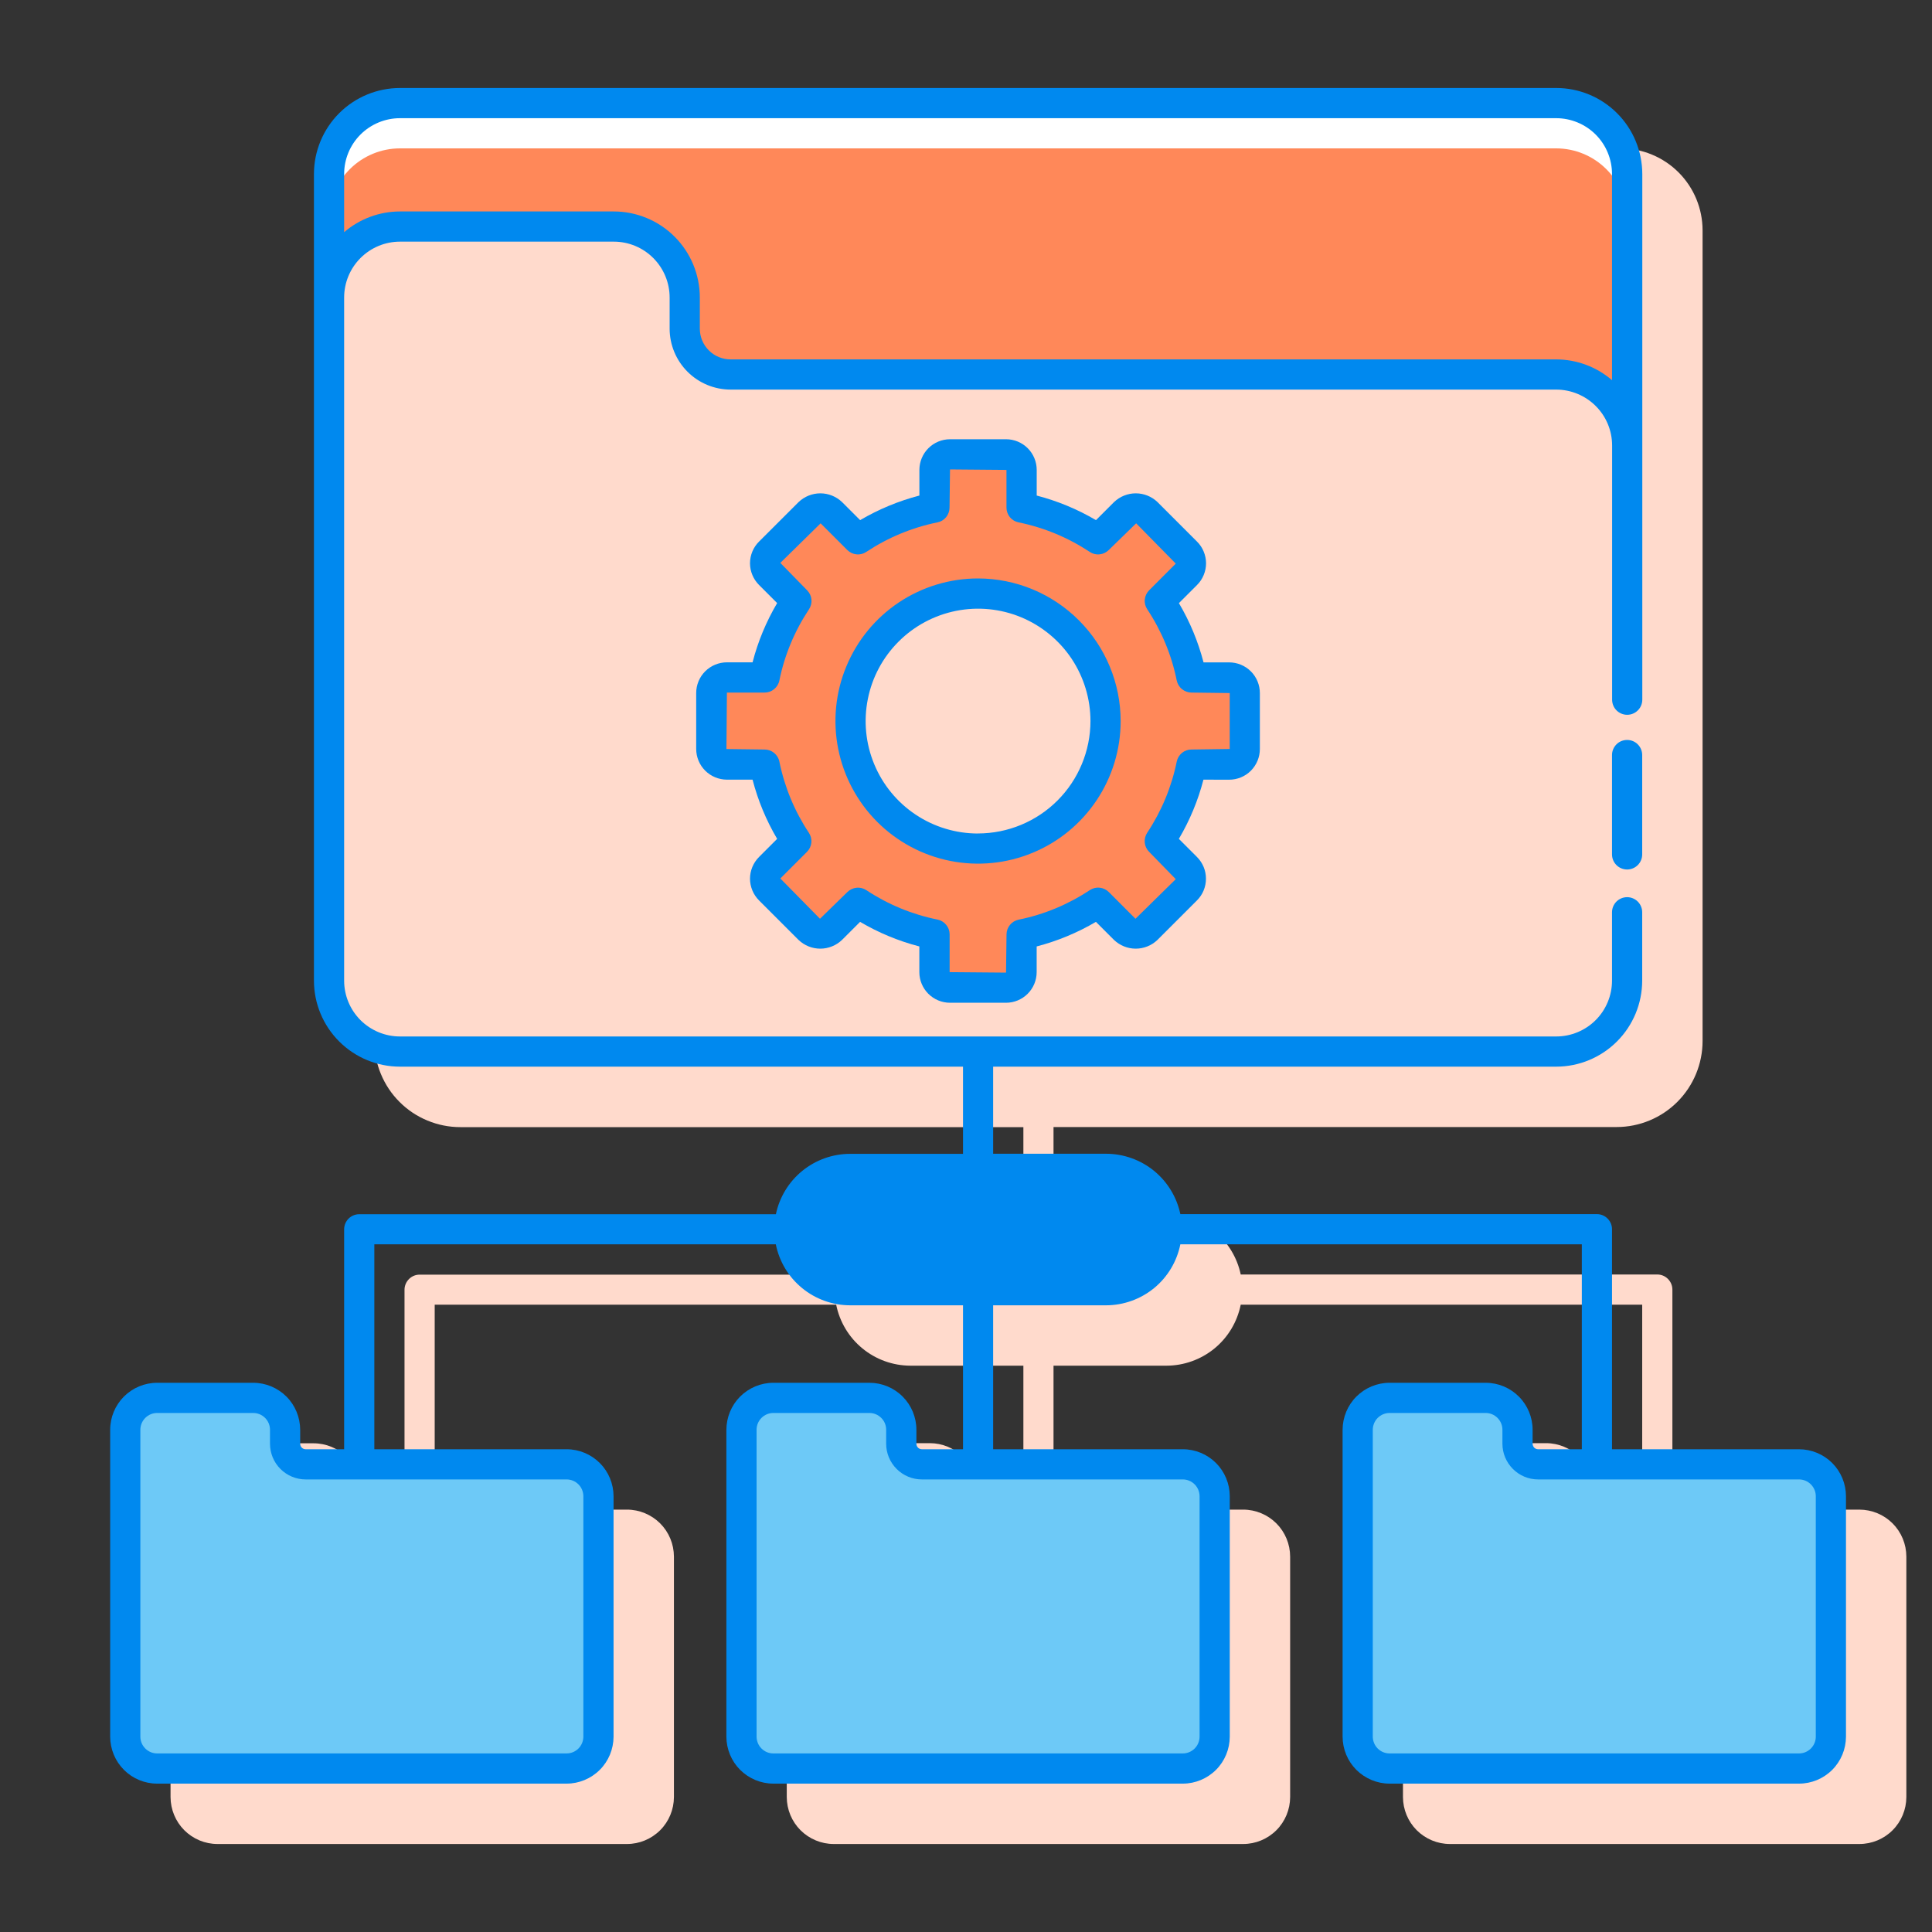
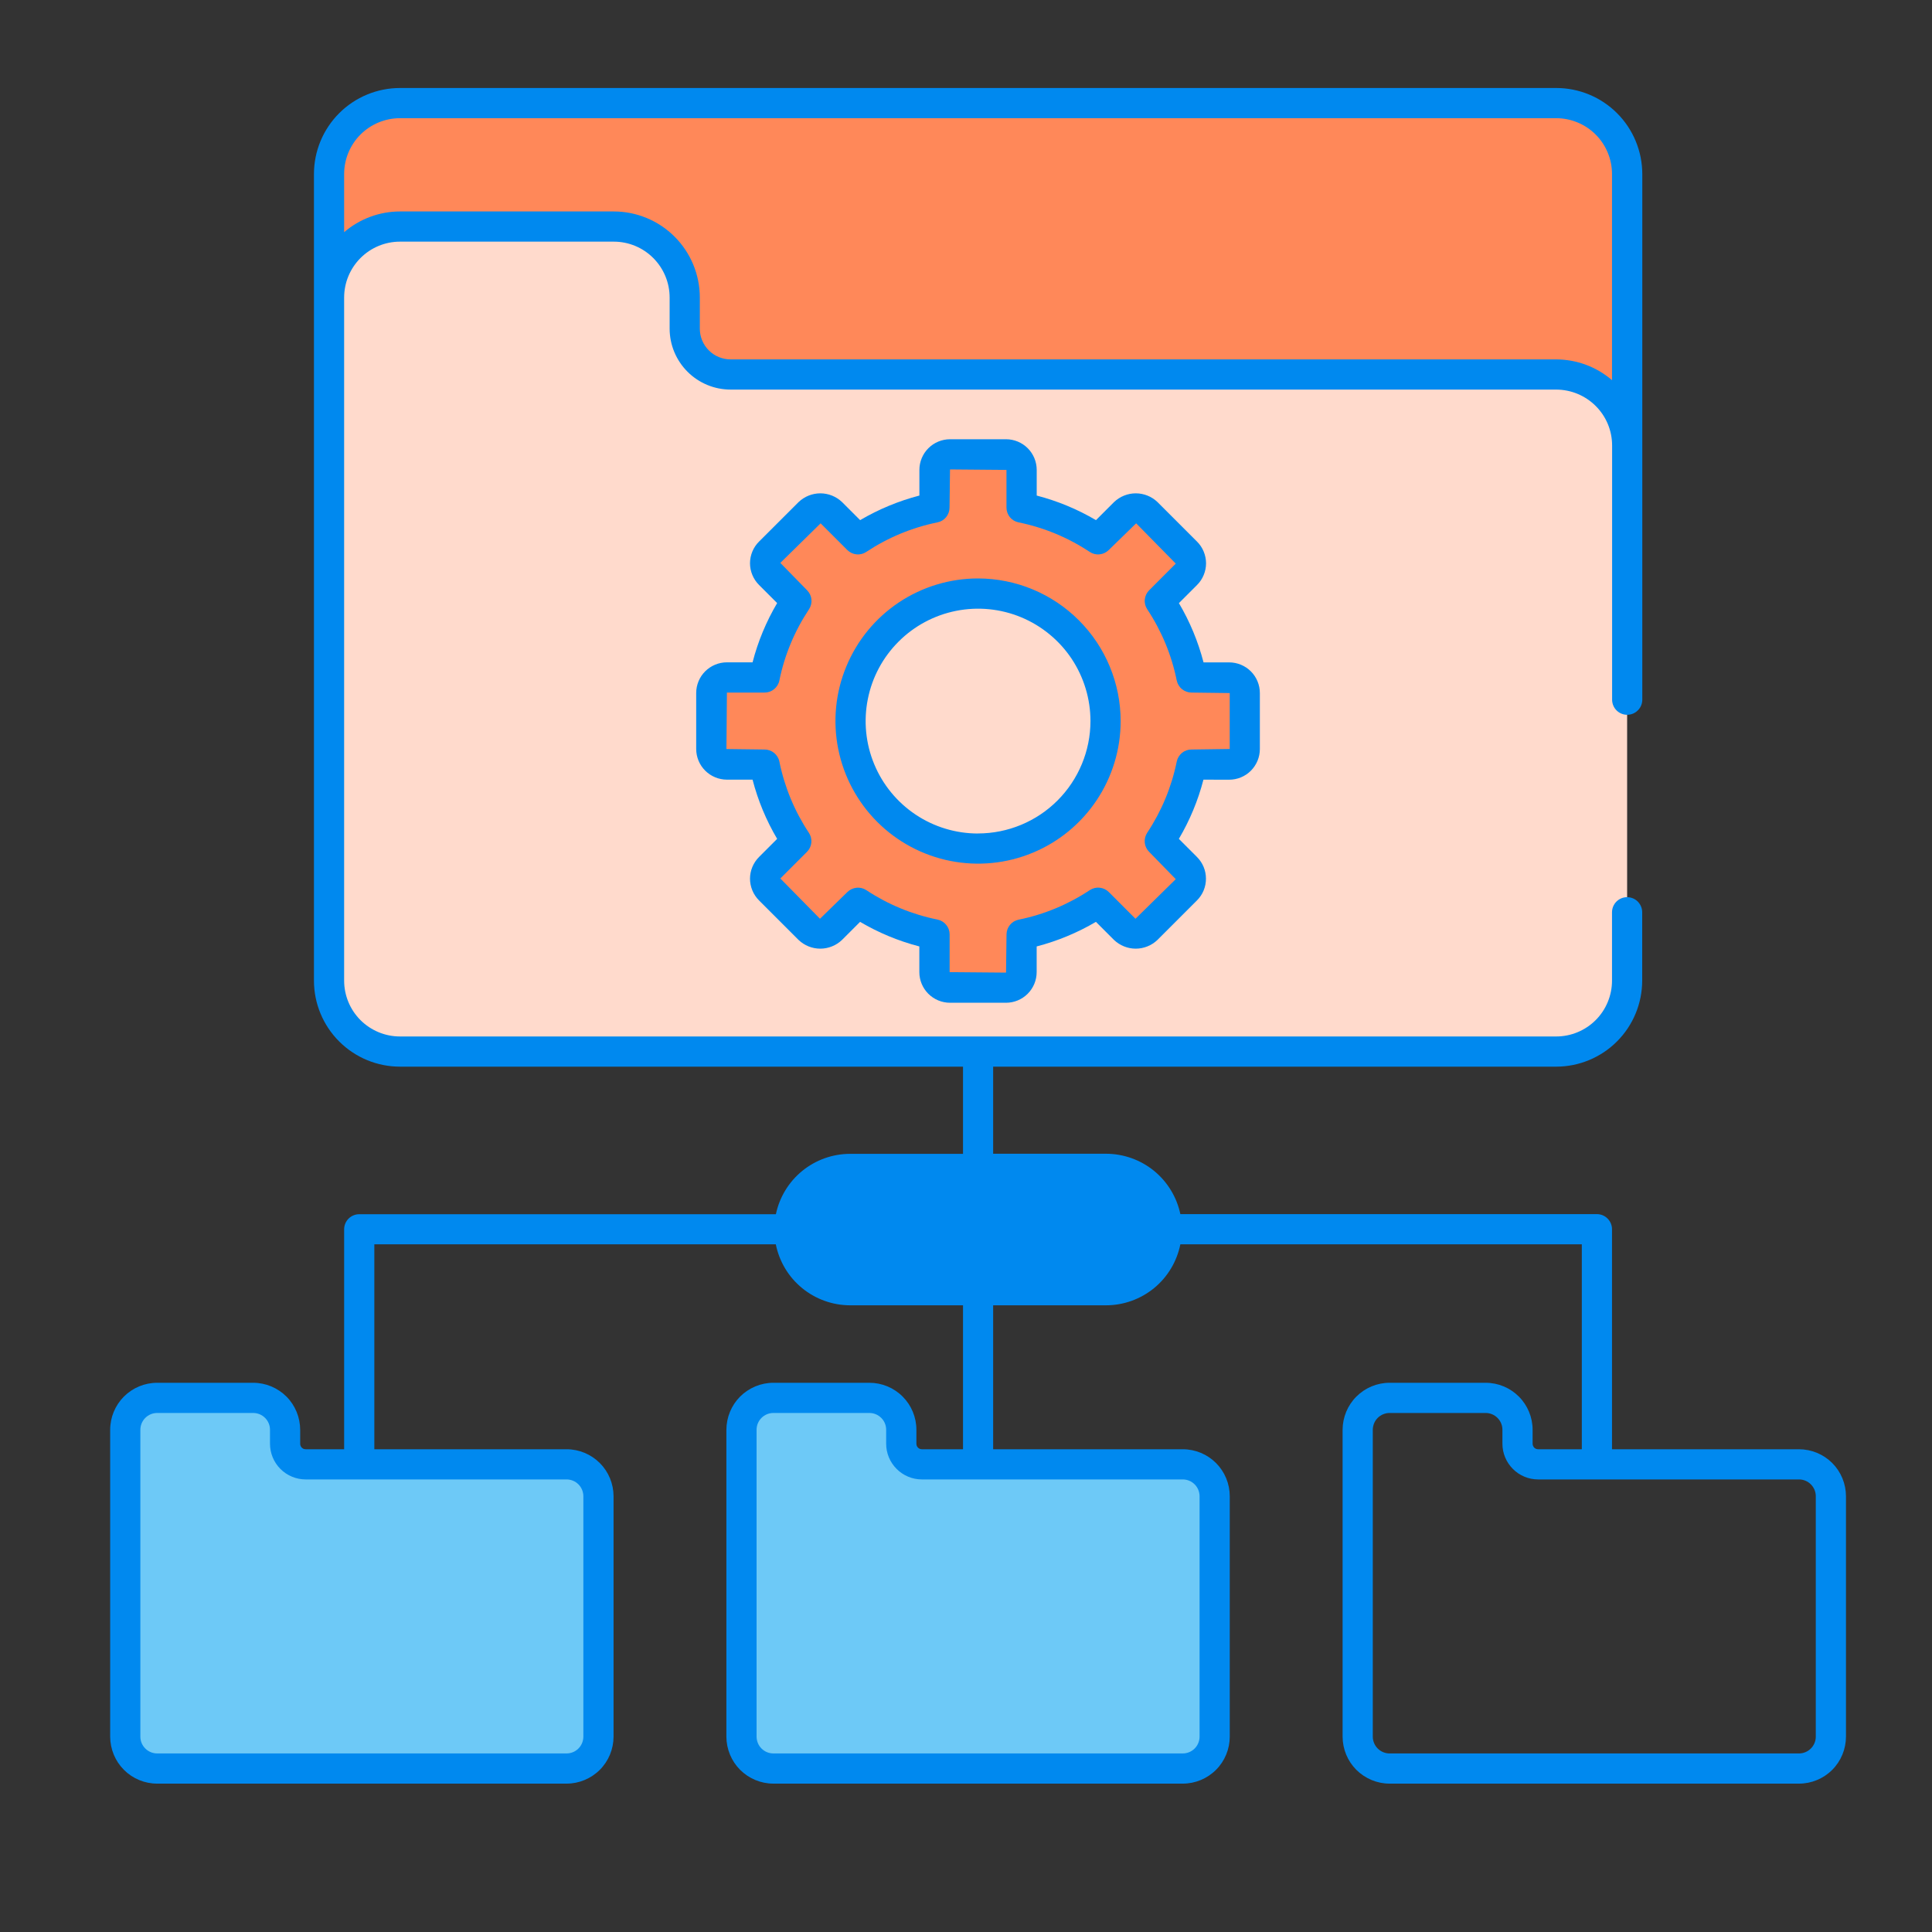
<svg xmlns="http://www.w3.org/2000/svg" width="40" height="40" viewBox="0 0 40 40" fill="none">
  <rect x="0" y="0" width="40" height="40" fill="#333333" stroke="none" />
-   <path d="M38.497 31.255H34.625V26.7C34.625 26.617 34.592 26.538 34.533 26.479C34.475 26.42 34.395 26.387 34.312 26.387H25.688C25.614 26.035 25.421 25.718 25.142 25.49C24.862 25.262 24.513 25.138 24.152 25.137H21.812V23.334H33.47C33.943 23.334 34.395 23.146 34.729 22.812C35.062 22.478 35.25 22.025 35.25 21.553V4.767C35.249 4.318 35.071 3.887 34.753 3.569C34.435 3.251 34.004 3.072 33.554 3.072H9.446C8.996 3.072 8.565 3.251 8.247 3.569C7.929 3.887 7.75 4.318 7.75 4.767V21.555C7.75 21.788 7.796 22.02 7.886 22.236C7.975 22.452 8.106 22.649 8.272 22.814C8.437 22.98 8.633 23.111 8.85 23.2C9.066 23.29 9.297 23.336 9.531 23.336H21.188V25.14H18.849C18.489 25.141 18.14 25.266 17.86 25.493C17.581 25.721 17.388 26.038 17.314 26.39H8.688C8.605 26.39 8.525 26.423 8.467 26.482C8.408 26.541 8.375 26.62 8.375 26.703V31.258H7.579C7.564 31.258 7.549 31.255 7.535 31.25C7.521 31.244 7.509 31.235 7.498 31.225C7.487 31.214 7.479 31.201 7.473 31.188C7.468 31.174 7.465 31.159 7.465 31.144V30.855C7.464 30.597 7.362 30.35 7.18 30.167C6.997 29.985 6.75 29.882 6.492 29.882H4.503C4.246 29.882 3.999 29.984 3.817 30.166C3.635 30.348 3.532 30.594 3.531 30.852V37.206C3.532 37.464 3.634 37.711 3.816 37.893C3.998 38.075 4.245 38.178 4.503 38.178H12.981C13.238 38.178 13.485 38.075 13.668 37.893C13.85 37.711 13.952 37.464 13.953 37.206V32.227C13.952 31.969 13.85 31.722 13.668 31.54C13.485 31.358 13.238 31.255 12.981 31.255H9V27.012H17.312C17.384 27.368 17.575 27.688 17.856 27.918C18.136 28.148 18.487 28.274 18.85 28.275H21.188V31.255H20.337C20.322 31.255 20.307 31.252 20.293 31.247C20.279 31.241 20.267 31.232 20.256 31.222C20.246 31.211 20.237 31.198 20.231 31.184C20.226 31.171 20.223 31.156 20.223 31.14V30.852C20.223 30.593 20.12 30.346 19.938 30.164C19.755 29.981 19.508 29.879 19.25 29.879H17.262C17.004 29.879 16.757 29.982 16.575 30.164C16.392 30.346 16.29 30.594 16.289 30.852V37.206C16.29 37.464 16.392 37.711 16.574 37.893C16.757 38.075 17.004 38.178 17.261 38.178H25.739C25.996 38.178 26.243 38.075 26.426 37.893C26.608 37.711 26.71 37.464 26.711 37.206V32.227C26.71 31.969 26.608 31.722 26.426 31.54C26.244 31.358 25.996 31.255 25.739 31.255H21.812V28.275H24.151C24.513 28.274 24.864 28.148 25.145 27.918C25.425 27.688 25.616 27.368 25.688 27.012H34V31.255H33.096C33.081 31.255 33.066 31.252 33.052 31.247C33.038 31.241 33.025 31.232 33.015 31.222C33.004 31.211 32.996 31.198 32.99 31.184C32.984 31.171 32.981 31.156 32.981 31.14V30.852C32.981 30.594 32.879 30.346 32.696 30.164C32.514 29.982 32.267 29.879 32.009 29.879H30.02C29.762 29.879 29.515 29.982 29.333 30.164C29.15 30.346 29.048 30.594 29.047 30.852V37.206C29.048 37.464 29.15 37.711 29.332 37.893C29.515 38.075 29.762 38.178 30.019 38.178H38.497C38.755 38.178 39.002 38.075 39.184 37.893C39.366 37.711 39.468 37.464 39.469 37.206V32.227C39.468 31.969 39.366 31.722 39.184 31.54C39.002 31.358 38.755 31.256 38.497 31.255Z" fill="#FFDACC" />
  <path d="M32.219 2.134H8.281C7.892 2.134 7.518 2.289 7.243 2.564C6.967 2.84 6.812 3.213 6.812 3.603V6.16C6.812 5.77 6.967 5.396 7.243 5.121C7.518 4.846 7.892 4.691 8.281 4.691H12.708C13.097 4.691 13.471 4.846 13.746 5.121C14.022 5.396 14.177 5.77 14.177 6.16V6.804C14.177 6.929 14.201 7.052 14.249 7.168C14.297 7.283 14.367 7.388 14.455 7.476C14.543 7.564 14.648 7.634 14.763 7.682C14.878 7.729 15.002 7.754 15.127 7.754H32.22C32.61 7.754 32.983 7.909 33.259 8.184C33.534 8.46 33.689 8.833 33.689 9.223V3.603C33.689 3.41 33.651 3.219 33.577 3.041C33.503 2.862 33.395 2.7 33.258 2.564C33.122 2.428 32.96 2.319 32.781 2.246C32.603 2.172 32.412 2.134 32.219 2.134Z" fill="#FF8859" />
-   <path d="M32.219 2.134H8.281C7.892 2.134 7.518 2.289 7.243 2.564C6.967 2.84 6.812 3.213 6.812 3.603V4.541C6.812 4.151 6.967 3.777 7.243 3.502C7.518 3.227 7.892 3.072 8.281 3.072H32.219C32.608 3.072 32.982 3.227 33.257 3.502C33.533 3.777 33.688 4.151 33.688 4.541V3.603C33.688 3.213 33.533 2.84 33.257 2.564C32.982 2.289 32.608 2.134 32.219 2.134Z" fill="white" />
  <path d="M32.219 7.754H15.127C14.875 7.754 14.633 7.654 14.455 7.476C14.277 7.298 14.177 7.056 14.177 6.804V6.16C14.177 5.77 14.022 5.397 13.746 5.121C13.471 4.846 13.097 4.691 12.708 4.691H8.281C7.892 4.691 7.518 4.846 7.243 5.121C6.967 5.397 6.812 5.77 6.812 6.16V20.303C6.812 20.693 6.967 21.066 7.243 21.342C7.518 21.617 7.892 21.772 8.281 21.772H32.219C32.608 21.772 32.982 21.617 33.257 21.342C33.533 21.066 33.688 20.693 33.688 20.303V9.223C33.688 8.833 33.533 8.46 33.257 8.184C32.982 7.909 32.608 7.754 32.219 7.754Z" fill="#FFDACC" />
  <path d="M25.772 15.508V14.349C25.772 14.264 25.738 14.181 25.678 14.121C25.617 14.06 25.535 14.026 25.45 14.026H24.668C24.553 13.461 24.331 12.923 24.012 12.442L24.564 11.89C24.625 11.829 24.659 11.747 24.659 11.662C24.659 11.576 24.625 11.494 24.564 11.433L23.745 10.614C23.684 10.554 23.602 10.52 23.517 10.52C23.431 10.52 23.349 10.554 23.288 10.614L22.737 11.166C22.256 10.848 21.718 10.625 21.152 10.51V9.729C21.152 9.687 21.144 9.645 21.128 9.606C21.111 9.567 21.088 9.531 21.058 9.501C21.028 9.471 20.992 9.447 20.953 9.431C20.914 9.415 20.872 9.406 20.83 9.406H19.671C19.629 9.406 19.587 9.415 19.547 9.431C19.508 9.447 19.473 9.471 19.443 9.501C19.413 9.531 19.389 9.566 19.373 9.606C19.357 9.645 19.349 9.687 19.349 9.729V10.509C18.783 10.623 18.245 10.846 17.764 11.165L17.212 10.613C17.151 10.552 17.069 10.518 16.984 10.518C16.898 10.518 16.816 10.552 16.755 10.613L15.938 11.433C15.877 11.494 15.844 11.576 15.844 11.662C15.844 11.747 15.877 11.829 15.938 11.89L16.49 12.442C16.171 12.923 15.948 13.461 15.834 14.026H15.051C14.966 14.026 14.884 14.06 14.823 14.121C14.763 14.181 14.729 14.264 14.729 14.349V15.508C14.729 15.593 14.762 15.675 14.823 15.736C14.884 15.796 14.966 15.83 15.051 15.83H15.831C15.946 16.396 16.169 16.934 16.487 17.415L15.938 17.967C15.877 18.027 15.844 18.11 15.844 18.195C15.844 18.28 15.877 18.363 15.938 18.423L16.757 19.242C16.817 19.303 16.9 19.337 16.985 19.337C17.071 19.337 17.153 19.303 17.213 19.242L17.765 18.69C18.247 19.009 18.785 19.232 19.35 19.347V20.128C19.35 20.213 19.384 20.295 19.445 20.356C19.505 20.416 19.587 20.45 19.673 20.45H20.831C20.917 20.45 20.999 20.416 21.059 20.356C21.12 20.295 21.154 20.213 21.154 20.128V19.347C21.719 19.232 22.257 19.009 22.738 18.69L23.29 19.242C23.351 19.303 23.433 19.337 23.519 19.337C23.604 19.337 23.686 19.303 23.747 19.242L24.566 18.423C24.627 18.363 24.66 18.28 24.66 18.195C24.66 18.11 24.627 18.027 24.566 17.967L24.014 17.415C24.333 16.934 24.556 16.396 24.67 15.83H25.452C25.537 15.83 25.618 15.796 25.678 15.735C25.739 15.675 25.772 15.593 25.772 15.508ZM20.25 17.568C19.728 17.568 19.218 17.413 18.784 17.123C18.349 16.833 18.011 16.421 17.811 15.938C17.611 15.456 17.559 14.925 17.661 14.413C17.763 13.901 18.015 13.431 18.384 13.061C18.753 12.692 19.223 12.441 19.735 12.339C20.248 12.237 20.779 12.289 21.261 12.489C21.743 12.689 22.156 13.027 22.446 13.462C22.736 13.896 22.89 14.406 22.89 14.928C22.89 15.629 22.612 16.3 22.117 16.795C21.622 17.29 20.951 17.568 20.25 17.568Z" fill="#FF8859" />
  <path d="M11.731 30.318H6.329C6.216 30.318 6.107 30.273 6.027 30.193C5.947 30.113 5.902 30.004 5.902 29.891V29.601C5.902 29.426 5.833 29.259 5.709 29.135C5.585 29.011 5.417 28.942 5.242 28.942H3.253C3.078 28.942 2.911 29.011 2.787 29.135C2.663 29.259 2.594 29.426 2.594 29.601V35.956C2.594 36.131 2.663 36.299 2.787 36.422C2.91 36.546 3.078 36.616 3.253 36.616H11.731C11.905 36.616 12.073 36.546 12.197 36.423C12.32 36.299 12.39 36.131 12.39 35.956V30.977C12.39 30.802 12.32 30.634 12.197 30.511C12.073 30.387 11.905 30.318 11.731 30.318Z" fill="#6DC9F7" />
  <path d="M24.488 30.318H19.087C18.974 30.318 18.865 30.273 18.785 30.193C18.705 30.113 18.66 30.004 18.66 29.891V29.601C18.66 29.515 18.643 29.429 18.61 29.349C18.576 29.269 18.528 29.196 18.467 29.135C18.405 29.073 18.332 29.025 18.252 28.992C18.172 28.959 18.086 28.942 18 28.942H16.012C15.925 28.942 15.839 28.959 15.759 28.992C15.679 29.025 15.606 29.073 15.545 29.135C15.484 29.196 15.435 29.269 15.402 29.349C15.369 29.429 15.352 29.515 15.352 29.601V35.956C15.352 36.131 15.421 36.299 15.545 36.423C15.668 36.546 15.836 36.616 16.011 36.616H24.488C24.663 36.616 24.831 36.546 24.955 36.423C25.078 36.299 25.148 36.131 25.148 35.956V30.977C25.148 30.802 25.078 30.634 24.955 30.511C24.831 30.387 24.663 30.318 24.488 30.318Z" fill="#6DC9F7" />
-   <path d="M37.247 30.318H31.845C31.732 30.318 31.623 30.273 31.543 30.193C31.463 30.113 31.418 30.004 31.418 29.891V29.601C31.418 29.426 31.348 29.259 31.225 29.135C31.101 29.011 30.933 28.942 30.758 28.942H28.769C28.594 28.942 28.427 29.011 28.303 29.135C28.179 29.259 28.11 29.426 28.109 29.601V35.956C28.109 36.131 28.179 36.299 28.302 36.423C28.426 36.546 28.594 36.616 28.769 36.616H37.247C37.421 36.616 37.589 36.546 37.713 36.422C37.836 36.299 37.906 36.131 37.906 35.956V30.977C37.906 30.802 37.836 30.634 37.713 30.511C37.589 30.387 37.421 30.318 37.247 30.318Z" fill="#6DC9F7" />
  <path d="M22.901 24.202H17.599C16.906 24.202 16.344 24.764 16.344 25.457C16.344 26.151 16.906 26.713 17.599 26.713H22.901C23.594 26.713 24.156 26.151 24.156 25.457C24.156 24.764 23.594 24.202 22.901 24.202Z" fill="#0089EF" />
-   <path d="M33.688 15.32C33.605 15.32 33.525 15.352 33.467 15.411C33.408 15.47 33.375 15.549 33.375 15.632V17.69C33.375 17.773 33.408 17.852 33.467 17.911C33.525 17.969 33.605 18.002 33.688 18.002C33.77 18.002 33.85 17.969 33.908 17.911C33.967 17.852 34 17.773 34 17.69V15.632C34 15.549 33.967 15.47 33.908 15.411C33.85 15.352 33.77 15.32 33.688 15.32Z" fill="#0089EF" />
  <path d="M20.249 11.976C19.665 11.976 19.095 12.149 18.609 12.473C18.123 12.798 17.745 13.259 17.522 13.799C17.298 14.338 17.24 14.932 17.354 15.504C17.468 16.077 17.749 16.603 18.162 17.016C18.575 17.429 19.101 17.71 19.673 17.824C20.246 17.938 20.84 17.88 21.379 17.656C21.919 17.433 22.38 17.054 22.704 16.569C23.029 16.083 23.202 15.512 23.202 14.928C23.201 14.146 22.89 13.395 22.336 12.842C21.782 12.288 21.032 11.977 20.249 11.976ZM20.249 17.257C19.789 17.257 19.339 17.121 18.956 16.865C18.573 16.609 18.275 16.246 18.099 15.82C17.923 15.395 17.877 14.927 17.967 14.476C18.056 14.024 18.278 13.609 18.604 13.284C18.929 12.958 19.344 12.737 19.795 12.647C20.247 12.557 20.715 12.603 21.14 12.779C21.565 12.955 21.929 13.254 22.185 13.636C22.44 14.019 22.577 14.469 22.577 14.93C22.576 15.546 22.33 16.138 21.894 16.574C21.458 17.01 20.866 17.255 20.249 17.256V17.257Z" fill="#0089EF" />
  <path d="M25.449 16.143C25.617 16.143 25.779 16.076 25.898 15.957C26.017 15.837 26.084 15.676 26.084 15.508V14.349C26.084 14.181 26.017 14.019 25.898 13.9C25.779 13.781 25.617 13.714 25.449 13.714H24.918C24.806 13.283 24.635 12.87 24.408 12.487L24.783 12.112C24.843 12.053 24.889 11.983 24.921 11.906C24.953 11.829 24.97 11.746 24.97 11.663C24.97 11.579 24.953 11.497 24.921 11.419C24.889 11.342 24.843 11.272 24.783 11.213L23.964 10.394C23.843 10.279 23.683 10.214 23.515 10.214C23.348 10.214 23.187 10.279 23.066 10.394L22.691 10.769C22.308 10.543 21.895 10.372 21.464 10.26V9.729C21.464 9.561 21.397 9.399 21.278 9.28C21.159 9.161 20.997 9.094 20.829 9.094H19.67C19.502 9.094 19.34 9.161 19.221 9.28C19.102 9.399 19.035 9.561 19.035 9.729V10.26C18.605 10.372 18.192 10.543 17.808 10.769L17.433 10.394C17.312 10.279 17.152 10.214 16.984 10.214C16.817 10.214 16.656 10.279 16.535 10.394L15.715 11.213C15.656 11.271 15.609 11.341 15.577 11.418C15.545 11.495 15.528 11.578 15.528 11.662C15.528 11.745 15.545 11.828 15.577 11.905C15.609 11.982 15.656 12.052 15.715 12.111L16.09 12.486C15.864 12.869 15.692 13.282 15.581 13.713H15.049C14.881 13.713 14.72 13.78 14.6 13.899C14.481 14.018 14.414 14.179 14.414 14.348V15.506C14.414 15.675 14.481 15.836 14.6 15.955C14.719 16.074 14.881 16.141 15.049 16.142H15.581C15.692 16.572 15.864 16.985 16.09 17.368L15.715 17.743C15.656 17.802 15.609 17.872 15.577 17.949C15.545 18.026 15.528 18.109 15.528 18.192C15.528 18.276 15.545 18.358 15.577 18.436C15.609 18.513 15.656 18.583 15.715 18.642L16.534 19.461C16.655 19.576 16.816 19.641 16.983 19.641C17.15 19.641 17.311 19.576 17.432 19.461L17.807 19.086C18.19 19.312 18.603 19.483 19.034 19.595V20.126C19.034 20.295 19.101 20.456 19.22 20.575C19.339 20.694 19.501 20.761 19.669 20.761H20.828C20.996 20.761 21.158 20.694 21.277 20.575C21.396 20.456 21.463 20.295 21.463 20.126V19.595C21.893 19.483 22.306 19.312 22.69 19.086L23.065 19.461C23.186 19.576 23.347 19.641 23.514 19.641C23.681 19.641 23.842 19.576 23.963 19.461L24.782 18.642C24.841 18.583 24.888 18.513 24.92 18.436C24.952 18.358 24.968 18.276 24.968 18.192C24.968 18.109 24.952 18.026 24.92 17.949C24.888 17.872 24.841 17.802 24.782 17.743L24.407 17.368C24.633 16.985 24.805 16.572 24.916 16.142L25.449 16.143ZM24.363 15.768C24.256 16.294 24.048 16.795 23.751 17.242C23.712 17.302 23.694 17.374 23.701 17.446C23.708 17.518 23.74 17.585 23.791 17.636L24.343 18.202L23.509 19.022L22.957 18.469C22.906 18.418 22.839 18.386 22.767 18.379C22.696 18.371 22.624 18.389 22.563 18.429C22.116 18.726 21.616 18.934 21.089 19.041C21.019 19.055 20.955 19.093 20.91 19.149C20.864 19.205 20.839 19.275 20.839 19.347L20.829 20.137L19.661 20.127V19.345C19.661 19.273 19.636 19.203 19.59 19.148C19.545 19.092 19.481 19.053 19.411 19.039C18.885 18.933 18.384 18.726 17.937 18.43C17.877 18.39 17.805 18.372 17.733 18.38C17.662 18.387 17.594 18.419 17.543 18.47L16.977 19.022L16.156 18.188L16.708 17.636C16.759 17.585 16.791 17.518 16.798 17.446C16.805 17.374 16.787 17.302 16.747 17.242C16.45 16.795 16.243 16.294 16.136 15.768C16.122 15.697 16.083 15.634 16.027 15.588C15.972 15.543 15.902 15.518 15.83 15.518L15.04 15.508L15.05 14.339H15.83C15.902 14.339 15.972 14.314 16.027 14.269C16.083 14.223 16.122 14.16 16.136 14.089C16.243 13.562 16.452 13.062 16.75 12.614C16.789 12.554 16.807 12.482 16.8 12.41C16.793 12.339 16.761 12.272 16.71 12.221L16.156 11.654L16.99 10.835L17.542 11.387C17.593 11.438 17.66 11.47 17.731 11.477C17.803 11.485 17.875 11.467 17.935 11.427C18.382 11.13 18.883 10.922 19.409 10.815C19.48 10.801 19.543 10.763 19.589 10.707C19.634 10.651 19.659 10.581 19.659 10.509L19.669 9.719L20.838 9.729V10.509C20.838 10.581 20.863 10.651 20.908 10.707C20.954 10.763 21.017 10.801 21.088 10.815C21.614 10.922 22.115 11.13 22.562 11.427C22.622 11.467 22.694 11.485 22.766 11.477C22.838 11.47 22.905 11.438 22.956 11.387L23.523 10.835L24.343 11.669L23.792 12.221C23.741 12.272 23.709 12.339 23.702 12.41C23.694 12.482 23.712 12.554 23.752 12.614C24.049 13.062 24.257 13.562 24.363 14.089C24.378 14.159 24.416 14.223 24.472 14.268C24.528 14.314 24.598 14.339 24.67 14.339L25.46 14.349V15.507L24.67 15.518C24.598 15.517 24.527 15.542 24.471 15.588C24.416 15.634 24.377 15.697 24.363 15.768V15.768Z" fill="#0089EF" />
  <path d="M37.247 30.005H33.375V25.45C33.375 25.367 33.342 25.288 33.283 25.229C33.225 25.17 33.145 25.137 33.062 25.137H24.438C24.364 24.785 24.171 24.468 23.892 24.24C23.612 24.013 23.263 23.888 22.902 23.887H20.562V22.084H32.219C32.691 22.084 33.144 21.896 33.478 21.562C33.812 21.228 33.999 20.775 34 20.303V18.887C34 18.805 33.967 18.725 33.908 18.666C33.85 18.608 33.77 18.575 33.688 18.575C33.605 18.575 33.525 18.608 33.467 18.666C33.408 18.725 33.375 18.805 33.375 18.887V20.303C33.375 20.455 33.345 20.605 33.287 20.745C33.229 20.886 33.144 21.013 33.036 21.121C32.929 21.228 32.801 21.313 32.661 21.371C32.521 21.429 32.371 21.459 32.219 21.459H8.281C7.975 21.459 7.681 21.337 7.464 21.121C7.247 20.904 7.125 20.61 7.125 20.303V6.16C7.125 5.853 7.247 5.559 7.464 5.342C7.681 5.125 7.975 5.003 8.281 5.003H12.708C13.014 5.003 13.309 5.125 13.525 5.342C13.742 5.559 13.864 5.853 13.864 6.16V6.804C13.864 7.139 13.998 7.46 14.234 7.696C14.471 7.933 14.792 8.066 15.127 8.066H32.221C32.527 8.067 32.821 8.189 33.038 8.406C33.255 8.622 33.377 8.916 33.377 9.223V14.486C33.377 14.569 33.41 14.649 33.468 14.707C33.527 14.766 33.606 14.799 33.689 14.799C33.772 14.799 33.852 14.766 33.91 14.707C33.969 14.649 34.002 14.569 34.002 14.486V3.603C34.001 3.131 33.814 2.678 33.48 2.344C33.146 2.01 32.693 1.822 32.221 1.822H8.281C7.809 1.822 7.356 2.01 7.022 2.344C6.688 2.678 6.5 3.131 6.5 3.603V20.303C6.5 20.775 6.688 21.228 7.022 21.562C7.356 21.896 7.809 22.084 8.281 22.084H19.938V23.889H17.599C17.239 23.89 16.89 24.014 16.61 24.242C16.331 24.469 16.138 24.786 16.064 25.139H7.438C7.355 25.139 7.275 25.172 7.217 25.23C7.158 25.289 7.125 25.369 7.125 25.451V30.005H6.329C6.314 30.005 6.299 30.002 6.285 29.997C6.271 29.991 6.259 29.982 6.248 29.972C6.237 29.961 6.229 29.948 6.223 29.934C6.218 29.921 6.215 29.906 6.215 29.89V29.602C6.214 29.344 6.112 29.096 5.93 28.914C5.747 28.732 5.5 28.629 5.242 28.629H3.253C2.996 28.629 2.748 28.732 2.566 28.914C2.384 29.096 2.281 29.344 2.281 29.602V35.956C2.282 36.214 2.384 36.461 2.566 36.643C2.748 36.825 2.995 36.928 3.253 36.928H11.731C11.988 36.928 12.235 36.825 12.418 36.643C12.6 36.461 12.702 36.214 12.703 35.956V30.977C12.702 30.719 12.6 30.472 12.418 30.29C12.235 30.108 11.988 30.005 11.731 30.005H7.75V25.762H16.062C16.134 26.118 16.325 26.438 16.606 26.668C16.886 26.898 17.237 27.024 17.6 27.025H19.938V30.005H19.087C19.072 30.005 19.057 30.002 19.043 29.997C19.029 29.991 19.017 29.982 19.006 29.972C18.996 29.961 18.987 29.948 18.981 29.934C18.976 29.921 18.973 29.906 18.973 29.89V29.602C18.973 29.343 18.87 29.096 18.688 28.914C18.505 28.731 18.258 28.629 18 28.629H16.012C15.754 28.629 15.507 28.732 15.324 28.914C15.142 29.096 15.04 29.344 15.039 29.602V35.956C15.04 36.214 15.142 36.461 15.324 36.643C15.507 36.825 15.754 36.928 16.011 36.928H24.489C24.746 36.928 24.993 36.825 25.176 36.643C25.358 36.461 25.46 36.214 25.461 35.956V30.977C25.46 30.719 25.358 30.472 25.176 30.29C24.994 30.108 24.746 30.005 24.489 30.005H20.562V27.025H22.901C23.263 27.024 23.614 26.898 23.895 26.668C24.175 26.438 24.366 26.118 24.438 25.762H32.75V30.005H31.845C31.83 30.005 31.815 30.002 31.802 29.997C31.788 29.991 31.775 29.982 31.764 29.972C31.754 29.961 31.745 29.948 31.74 29.934C31.734 29.921 31.731 29.906 31.731 29.89V29.602C31.731 29.344 31.628 29.096 31.446 28.914C31.264 28.732 31.017 28.629 30.759 28.629H28.77C28.512 28.629 28.265 28.732 28.083 28.914C27.9 29.096 27.798 29.344 27.797 29.602V35.956C27.798 36.214 27.9 36.461 28.082 36.643C28.265 36.825 28.512 36.928 28.769 36.928H37.247C37.505 36.928 37.752 36.825 37.934 36.643C38.116 36.461 38.218 36.214 38.219 35.956V30.977C38.218 30.719 38.116 30.472 37.934 30.29C37.752 30.108 37.505 30.006 37.247 30.005ZM8.281 2.447H32.219C32.371 2.447 32.521 2.477 32.661 2.535C32.801 2.593 32.929 2.678 33.036 2.785C33.144 2.893 33.229 3.02 33.287 3.161C33.345 3.301 33.375 3.451 33.375 3.603V7.871C33.053 7.594 32.643 7.442 32.219 7.441H15.127C14.957 7.441 14.795 7.374 14.676 7.255C14.556 7.135 14.489 6.973 14.489 6.804V6.16C14.489 5.687 14.301 5.234 13.967 4.9C13.633 4.566 13.18 4.378 12.707 4.378H8.281C7.857 4.378 7.447 4.531 7.125 4.807V3.603C7.125 3.296 7.247 3.002 7.464 2.785C7.681 2.569 7.975 2.447 8.281 2.447ZM12.078 30.978V35.956C12.077 36.048 12.041 36.136 11.976 36.201C11.911 36.266 11.823 36.303 11.731 36.303H3.253C3.161 36.303 3.073 36.266 3.008 36.201C2.943 36.136 2.906 36.048 2.906 35.956V29.602C2.906 29.509 2.943 29.421 3.008 29.356C3.073 29.291 3.161 29.254 3.253 29.254H5.242C5.335 29.254 5.423 29.291 5.488 29.356C5.553 29.421 5.59 29.509 5.59 29.602V29.89C5.59 30.087 5.668 30.275 5.806 30.413C5.945 30.552 6.133 30.63 6.329 30.63H11.731C11.822 30.63 11.911 30.667 11.976 30.732C12.041 30.797 12.077 30.885 12.078 30.977V30.978ZM24.836 30.978V35.956C24.835 36.048 24.799 36.136 24.734 36.201C24.669 36.266 24.581 36.303 24.489 36.303H16.011C15.919 36.303 15.831 36.266 15.766 36.201C15.701 36.136 15.665 36.048 15.664 35.956V29.602C15.664 29.509 15.701 29.421 15.766 29.356C15.831 29.291 15.919 29.254 16.012 29.254H18C18.092 29.254 18.18 29.291 18.245 29.356C18.311 29.421 18.347 29.509 18.347 29.602V29.89C18.347 30.087 18.425 30.274 18.564 30.413C18.703 30.552 18.89 30.63 19.087 30.63H24.489C24.581 30.63 24.669 30.667 24.734 30.732C24.799 30.797 24.835 30.885 24.836 30.977V30.978ZM22.901 26.4H17.599C17.474 26.402 17.35 26.38 17.233 26.333C17.117 26.287 17.011 26.218 16.921 26.13C16.832 26.042 16.761 25.937 16.712 25.822C16.664 25.706 16.639 25.582 16.639 25.457C16.639 25.332 16.664 25.208 16.712 25.092C16.761 24.977 16.832 24.872 16.921 24.784C17.011 24.696 17.117 24.627 17.233 24.581C17.35 24.534 17.474 24.512 17.599 24.514H22.901C23.026 24.512 23.15 24.534 23.267 24.581C23.383 24.627 23.489 24.696 23.579 24.784C23.668 24.872 23.739 24.977 23.788 25.092C23.836 25.208 23.861 25.332 23.861 25.457C23.861 25.582 23.836 25.706 23.788 25.822C23.739 25.937 23.668 26.042 23.579 26.13C23.489 26.218 23.383 26.287 23.267 26.333C23.15 26.38 23.026 26.402 22.901 26.4ZM37.594 35.956C37.594 36.048 37.557 36.136 37.492 36.201C37.427 36.266 37.339 36.303 37.247 36.303H28.769C28.677 36.303 28.589 36.266 28.524 36.201C28.459 36.136 28.423 36.048 28.422 35.956V29.602C28.423 29.509 28.459 29.421 28.524 29.356C28.59 29.291 28.678 29.254 28.77 29.254H30.759C30.851 29.254 30.939 29.291 31.004 29.356C31.069 29.421 31.106 29.509 31.106 29.602V29.89C31.106 30.087 31.184 30.274 31.323 30.413C31.461 30.552 31.649 30.63 31.845 30.63H37.247C37.339 30.63 37.427 30.667 37.492 30.732C37.557 30.797 37.594 30.885 37.594 30.977V35.956Z" fill="#0089EF" />
</svg>